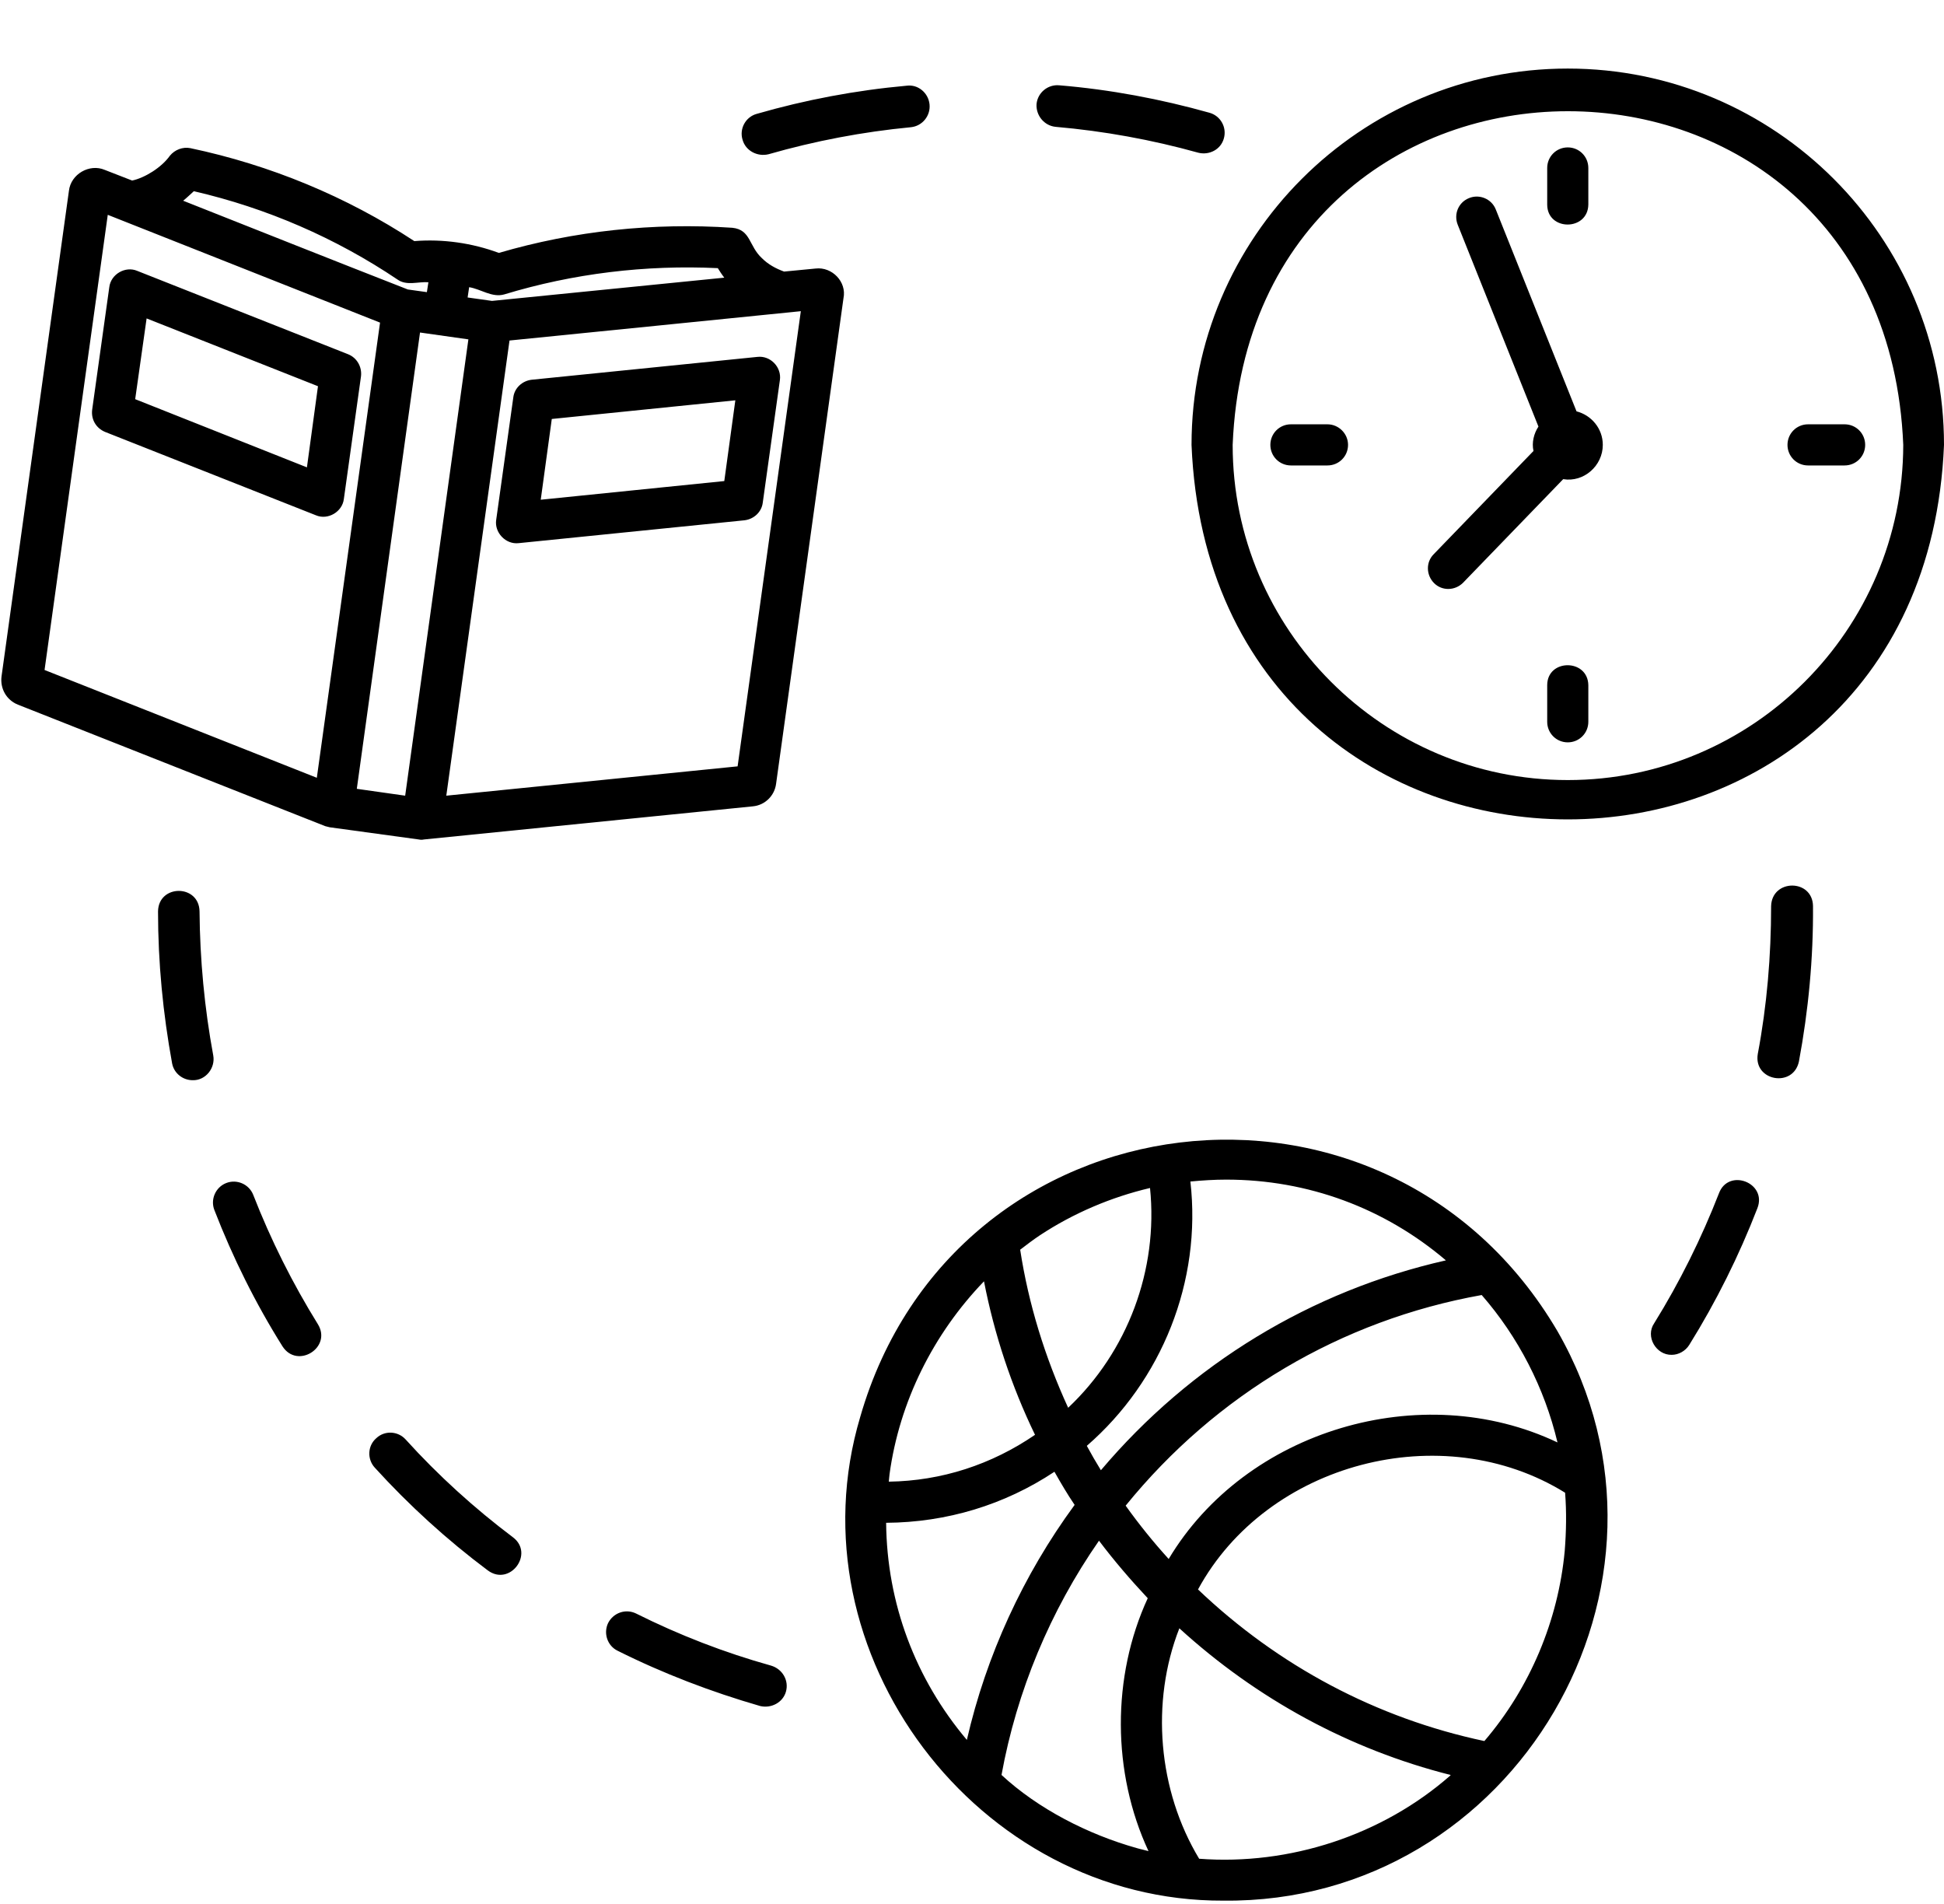
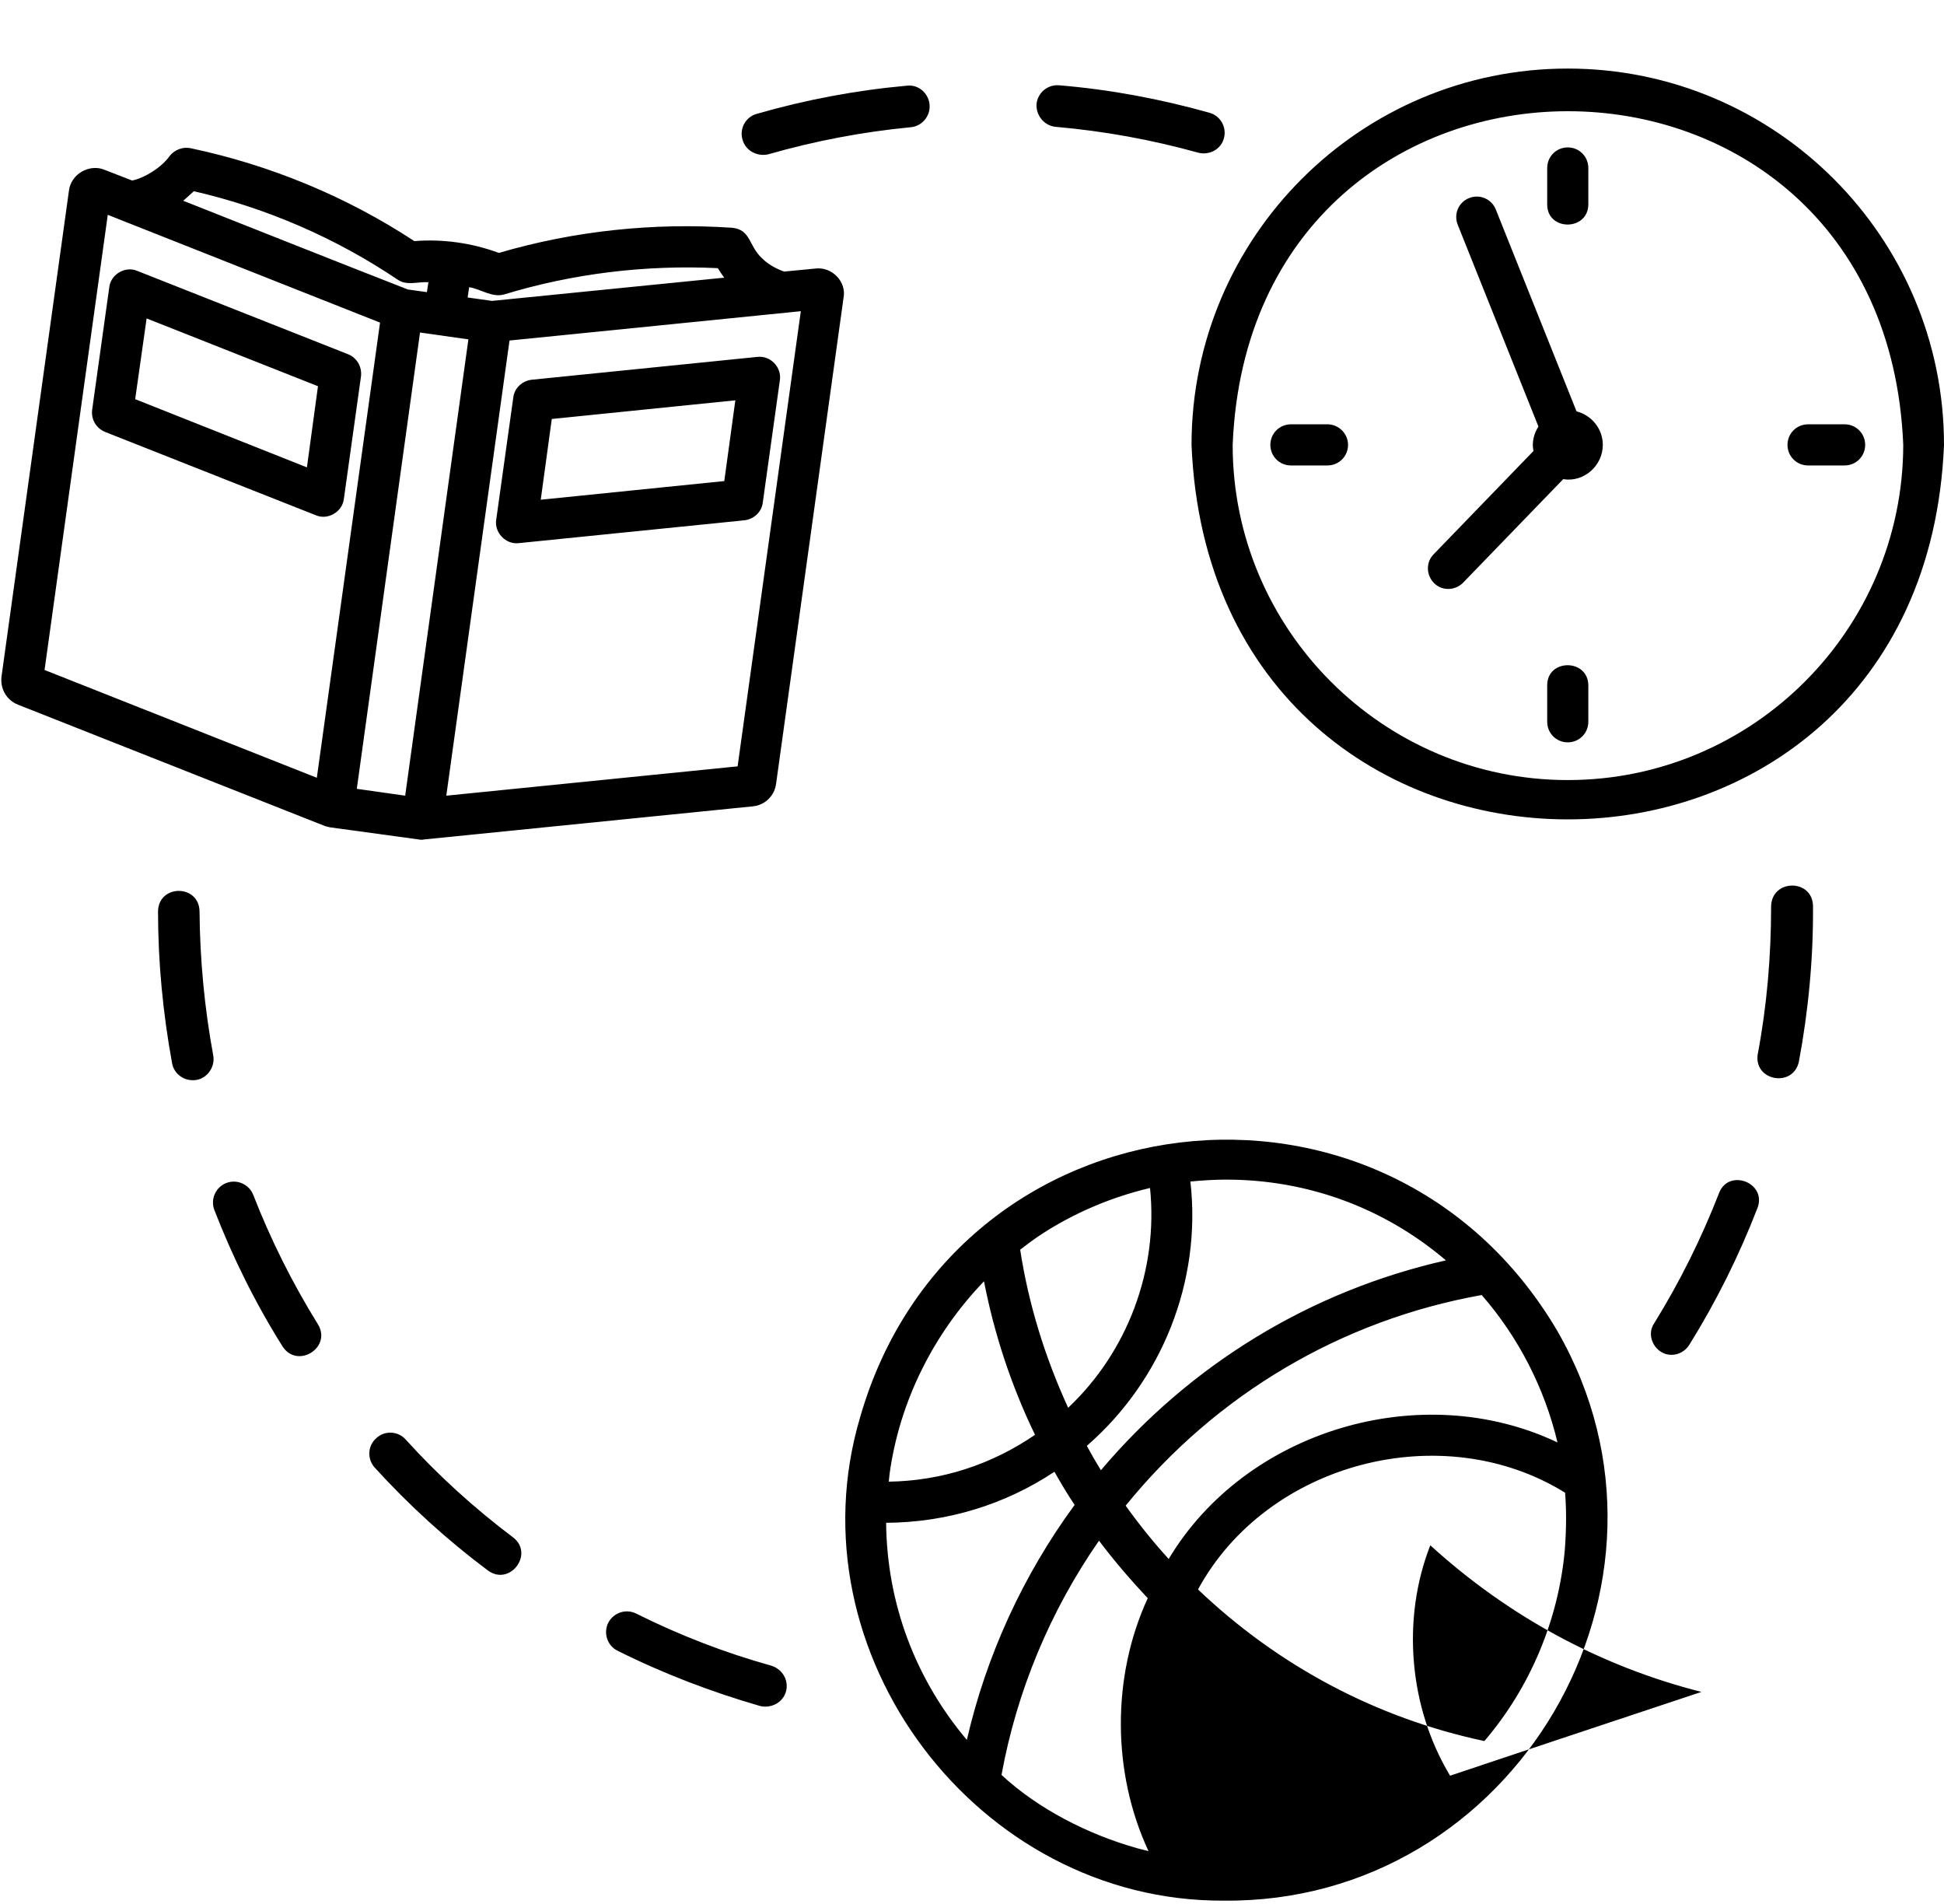
<svg xmlns="http://www.w3.org/2000/svg" height="499.8" preserveAspectRatio="xMidYMid meet" version="1.0" viewBox="0.5 -2.5 510.5 499.8" width="510.5" zoomAndPan="magnify">
  <g id="change1_1">
-     <path d="M409.5,347c-45-76.6-158.5-63-183.1,22.5c-18.5,62,30.8,127.3,95.4,127C398.2,497.3,447.6,413.3,409.5,347z M409.5,376.2 c-35.8-17-81.9-3.2-102.1,30.6c-4-4.4-7.8-9.1-11.3-14c23.7-29.2,56.6-48.7,93.5-55.3C399.2,348.5,406.1,361.9,409.5,376.2z M322.5,307.2c21.5,0,41.6,7.5,57.7,21.2c-35.4,8-67,27.2-90.6,55.1c-1.3-2.1-2.5-4.2-3.7-6.4c19.7-17.1,30.2-43.2,27.2-69.4 C316.3,307.4,319.4,307.2,322.5,307.2z M273.6,321.8c8.8-5.8,18.7-10,28.9-12.4c2.2,21.5-5.9,43-21.5,57.7 c-6.1-13.3-10.4-27.2-12.6-41.5C270.1,324.3,271.8,323,273.6,321.8z M234.1,384.5c2.6-19,11.5-36.8,24.8-50.6 c2.7,13.9,7.2,27.5,13.4,40.3c-11.4,7.8-24.5,12.1-38.4,12.3C234,385.8,234,385.1,234.1,384.5z M233.2,397.3 c15.9-0.1,31.1-4.7,44.2-13.4c1.7,3,3.4,5.9,5.3,8.7c-13.5,18.4-23.2,39.5-28.3,61.7C240.9,438.3,233.4,418.5,233.2,397.3z M299,482.7c-12.8-3.6-25.9-10.3-35.5-19.2c4-22,12.8-43.1,25.6-61.5c4,5.3,8.3,10.3,12.8,15.1c-9.5,20.6-9.4,45.8,0.2,66.4 C301.1,483.2,300,483,299,482.7z M381.3,463.7c-17.8,15.6-42.1,23.6-65.9,21.8c-10.8-17.9-12.8-41.1-5.2-60.5 c20.4,18.6,44.7,31.8,71.2,38.5C381.4,463.6,381.4,463.7,381.3,463.7z M411.4,404.7c-1.7,18.2-9.1,35.9-21.1,49.9 c-28.3-6-54.1-19.7-75.2-39.8c18.1-33.3,64.1-45.4,96.4-25.4C411.9,394.5,411.8,399.6,411.4,404.7z M412.2,15.5 c-54.5,0-98.8,44.3-98.8,98.8c5.4,131.1,192.2,131.1,197.6,0C511,59.8,466.7,15.5,412.2,15.5z M412.2,202.3c-48.5,0-88-39.5-88-88 c4.8-116.8,171.3-116.8,176.1,0C500.2,162.9,460.7,202.3,412.2,202.3z M421.4,114.3c0,5.5-5,9.9-10.4,9l-26.3,27.2 c-2.1,2.1-5.5,2.2-7.6,0.1c-2.1-2.1-2.2-5.5-0.1-7.6l26.2-27.1c-0.5-2.2,0.1-4.6,1.3-6.4l-21.2-53c-1.1-2.8,0.2-5.9,3-7 c2.7-1.1,5.9,0.2,7,3l21.2,53C418.4,106.5,421.4,110,421.4,114.3z M406.8,51.2v-9.6c0-3,2.4-5.4,5.4-5.4s5.4,2.4,5.4,5.4v9.6 C417.5,58.2,406.8,58.2,406.8,51.2z M417.6,177.4v9.6c0,3-2.4,5.4-5.4,5.4s-5.4-2.4-5.4-5.4v-9.6 C406.8,170.4,417.5,170.4,417.6,177.4z M354.5,114.3c0,3-2.4,5.4-5.4,5.4h-9.6c-3,0-5.4-2.4-5.4-5.4c0-3,2.4-5.4,5.4-5.4h9.6 C352,108.9,354.5,111.3,354.5,114.3z M490.3,114.3c0,3-2.4,5.4-5.4,5.4h-9.6c-3,0-5.4-2.4-5.4-5.4c0-3,2.4-5.4,5.4-5.4h9.6 C487.9,108.9,490.3,111.3,490.3,114.3z M56.5,274.6c0.6,3.3-2,6.6-5.4,6.5c-2.6,0-4.9-1.8-5.4-4.4c-2.4-13.1-3.7-26.5-3.7-39.9 c0.1-7.2,10.8-7.2,10.9,0C53,249.4,54.2,262.2,56.5,274.6z M206.9,441.6c-0.8,2.9-3.9,4.5-6.8,3.8c-12.8-3.7-25.4-8.5-37.4-14.5 c-2.7-1.3-3.8-4.6-2.5-7.3c1.4-2.7,4.6-3.8,7.3-2.5c11.4,5.7,23.3,10.3,35.5,13.7C206,435.7,207.7,438.7,206.9,441.6z M195.5,34.2 c-0.9-2.9,0.8-6,3.7-6.8c12.8-3.7,26.1-6.2,39.4-7.4c3-0.4,5.7,1.9,6,4.9c0.3,3-1.9,5.7-4.9,6c-12.6,1.2-25.2,3.6-37.4,7.1 C199.4,38.7,196.3,37.1,195.5,34.2z M135.2,401.1c5.7,4.3-0.8,13-6.6,8.7c-10.7-8-20.7-17.1-29.7-27c-2-2.2-1.9-5.7,0.4-7.7 c2.2-2.1,5.7-1.9,7.7,0.3C115.6,384.9,125.1,393.5,135.2,401.1z M272.7,24.8c0.3-3,3-5.2,6-4.9c13.3,1.1,26.6,3.6,39.4,7.2 c2.9,0.8,4.6,3.8,3.8,6.7c-0.8,3-3.9,4.5-6.7,3.8c-12.2-3.4-24.8-5.7-37.5-6.8C274.7,30.5,272.5,27.8,272.7,24.8z M84,345.2 c3.7,6.1-5.4,11.8-9.3,5.8c-7.1-11.3-13.1-23.4-17.9-35.8c-1.1-2.8,0.3-6,3.1-7.1c2.8-1.1,6,0.3,7.1,3.1 C71.6,323,77.3,334.4,84,345.2z M476.6,235.4c0.1,13.7-1.2,27.4-3.7,40.8c-1.5,7-12,5.1-10.8-2c2.4-12.7,3.5-25.7,3.5-38.8 C465.8,228.2,476.5,228.2,476.6,235.4z M462,314.7c-4.8,12.4-10.8,24.5-17.9,35.9c-1,1.6-2.8,2.6-4.6,2.6c-4.1,0.1-7-4.8-4.6-8.3 c6.7-10.8,12.4-22.3,17-34.1C454.4,304.1,464.6,308,462,314.7z M214.7,68l-8.3,0.8c-2.2-0.8-4.2-1.9-5.8-3.5c-3.5-3.2-2.9-7.5-7.8-8 c-20.7-1.4-41.5,0.8-61.3,6.6c-7-2.6-14.7-3.7-22.2-3.1C91.5,49.1,71.4,40.8,50.5,36.4c-2-0.4-4.1,0.4-5.4,2 c-2.2,3.1-6.6,5.8-9.9,6.5l-7.2-2.8c-4-1.7-8.9,1.1-9.4,5.5c0,0-17.7,127.5-17.7,127.5c-0.4,3.2,1.3,6.2,4.3,7.4 c0,0,80.7,31.9,80.7,31.9c0.4,0.1,0.8,0.2,1.2,0.3c0,0,23.4,3.2,23.4,3.2c0.4,0.1,0.9,0.1,1.3,0c0,0,86.4-8.7,86.4-8.7 c3.2-0.3,5.7-2.8,6.1-5.9l17.7-127.5C222.9,71.5,219,67.5,214.7,68z M123.7,72.9c3.1,0.5,6,2.8,9.2,1.9C151,69.3,170,67,189,67.9 c0.5,0.8,1,1.6,1.7,2.5c-15.2,1.5-45.8,4.6-61,6.1c0,0-6.4-0.9-6.4-0.9L123.7,72.9z M51.4,47.7c19.1,4.4,37.3,12.3,53.5,23.2 c2.4,1.7,5.4,0.5,8.1,0.7l-0.4,2.6l-5-0.7c-19.7-7.7-39.3-15.5-59-23.3C49.6,49.4,50.5,48.5,51.4,47.7z M83.7,201.7l-71.5-28.3 L28.8,53.9c11.6,4.6,59.1,23.4,71.5,28.3L83.7,201.7z M106.9,206.4l-12.7-1.8c4.1-29.9,12.5-90,16.6-119.8l12.7,1.8L106.9,206.4z M194.2,198.7l-76.5,7.7c3-21.8,13.8-99.2,16.6-119.5c20.1-2,56.6-5.7,76.5-7.7L194.2,198.7z M91.9,90.5L36.5,68.6 c-3.1-1.3-6.9,0.9-7.3,4.3c0,0-4.5,32.2-4.5,32.2c-0.3,2.5,1,4.8,3.4,5.8l55.4,21.9c3.1,1.3,6.9-0.9,7.3-4.3c0,0,4.5-32.2,4.5-32.2 C95.6,93.8,94.2,91.4,91.9,90.5z M81.1,120.2L36,102.3L39,81.1L84,98.9L81.1,120.2z M199.4,91.2l-59.3,6c-2.5,0.3-4.5,2.2-4.8,4.6 l-4.5,32.2c-0.5,3.3,2.5,6.5,5.9,6.1c0,0,59.3-6,59.3-6c2.5-0.3,4.5-2.2,4.8-4.6l4.5-32.2C205.8,93.9,202.8,90.8,199.4,91.2z M190.7,123.8l-48.2,4.9l2.9-21.2l48.2-4.9L190.7,123.8z" />
+     <path d="M409.5,347c-45-76.6-158.5-63-183.1,22.5c-18.5,62,30.8,127.3,95.4,127C398.2,497.3,447.6,413.3,409.5,347z M409.5,376.2 c-35.8-17-81.9-3.2-102.1,30.6c-4-4.4-7.8-9.1-11.3-14c23.7-29.2,56.6-48.7,93.5-55.3C399.2,348.5,406.1,361.9,409.5,376.2z M322.5,307.2c21.5,0,41.6,7.5,57.7,21.2c-35.4,8-67,27.2-90.6,55.1c-1.3-2.1-2.5-4.2-3.7-6.4c19.7-17.1,30.2-43.2,27.2-69.4 C316.3,307.4,319.4,307.2,322.5,307.2z M273.6,321.8c8.8-5.8,18.7-10,28.9-12.4c2.2,21.5-5.9,43-21.5,57.7 c-6.1-13.3-10.4-27.2-12.6-41.5C270.1,324.3,271.8,323,273.6,321.8z M234.1,384.5c2.6-19,11.5-36.8,24.8-50.6 c2.7,13.9,7.2,27.5,13.4,40.3c-11.4,7.8-24.5,12.1-38.4,12.3C234,385.8,234,385.1,234.1,384.5z M233.2,397.3 c15.9-0.1,31.1-4.7,44.2-13.4c1.7,3,3.4,5.9,5.3,8.7c-13.5,18.4-23.2,39.5-28.3,61.7C240.9,438.3,233.4,418.5,233.2,397.3z M299,482.7c-12.8-3.6-25.9-10.3-35.5-19.2c4-22,12.8-43.1,25.6-61.5c4,5.3,8.3,10.3,12.8,15.1c-9.5,20.6-9.4,45.8,0.2,66.4 C301.1,483.2,300,483,299,482.7z M381.3,463.7c-10.8-17.9-12.8-41.1-5.2-60.5 c20.4,18.6,44.7,31.8,71.2,38.5C381.4,463.6,381.4,463.7,381.3,463.7z M411.4,404.7c-1.7,18.2-9.1,35.9-21.1,49.9 c-28.3-6-54.1-19.7-75.2-39.8c18.1-33.3,64.1-45.4,96.4-25.4C411.9,394.5,411.8,399.6,411.4,404.7z M412.2,15.5 c-54.5,0-98.8,44.3-98.8,98.8c5.4,131.1,192.2,131.1,197.6,0C511,59.8,466.7,15.5,412.2,15.5z M412.2,202.3c-48.5,0-88-39.5-88-88 c4.8-116.8,171.3-116.8,176.1,0C500.2,162.9,460.7,202.3,412.2,202.3z M421.4,114.3c0,5.5-5,9.9-10.4,9l-26.3,27.2 c-2.1,2.1-5.5,2.2-7.6,0.1c-2.1-2.1-2.2-5.5-0.1-7.6l26.2-27.1c-0.5-2.2,0.1-4.6,1.3-6.4l-21.2-53c-1.1-2.8,0.2-5.9,3-7 c2.7-1.1,5.9,0.2,7,3l21.2,53C418.4,106.5,421.4,110,421.4,114.3z M406.8,51.2v-9.6c0-3,2.4-5.4,5.4-5.4s5.4,2.4,5.4,5.4v9.6 C417.5,58.2,406.8,58.2,406.8,51.2z M417.6,177.4v9.6c0,3-2.4,5.4-5.4,5.4s-5.4-2.4-5.4-5.4v-9.6 C406.8,170.4,417.5,170.4,417.6,177.4z M354.5,114.3c0,3-2.4,5.4-5.4,5.4h-9.6c-3,0-5.4-2.4-5.4-5.4c0-3,2.4-5.4,5.4-5.4h9.6 C352,108.9,354.5,111.3,354.5,114.3z M490.3,114.3c0,3-2.4,5.4-5.4,5.4h-9.6c-3,0-5.4-2.4-5.4-5.4c0-3,2.4-5.4,5.4-5.4h9.6 C487.9,108.9,490.3,111.3,490.3,114.3z M56.5,274.6c0.6,3.3-2,6.6-5.4,6.5c-2.6,0-4.9-1.8-5.4-4.4c-2.4-13.1-3.7-26.5-3.7-39.9 c0.1-7.2,10.8-7.2,10.9,0C53,249.4,54.2,262.2,56.5,274.6z M206.9,441.6c-0.8,2.9-3.9,4.5-6.8,3.8c-12.8-3.7-25.4-8.5-37.4-14.5 c-2.7-1.3-3.8-4.6-2.5-7.3c1.4-2.7,4.6-3.8,7.3-2.5c11.4,5.7,23.3,10.3,35.5,13.7C206,435.7,207.7,438.7,206.9,441.6z M195.5,34.2 c-0.9-2.9,0.8-6,3.7-6.8c12.8-3.7,26.1-6.2,39.4-7.4c3-0.4,5.7,1.9,6,4.9c0.3,3-1.9,5.7-4.9,6c-12.6,1.2-25.2,3.6-37.4,7.1 C199.4,38.7,196.3,37.1,195.5,34.2z M135.2,401.1c5.7,4.3-0.8,13-6.6,8.7c-10.7-8-20.7-17.1-29.7-27c-2-2.2-1.9-5.7,0.4-7.7 c2.2-2.1,5.7-1.9,7.7,0.3C115.6,384.9,125.1,393.5,135.2,401.1z M272.7,24.8c0.3-3,3-5.2,6-4.9c13.3,1.1,26.6,3.6,39.4,7.2 c2.9,0.8,4.6,3.8,3.8,6.7c-0.8,3-3.9,4.5-6.7,3.8c-12.2-3.4-24.8-5.7-37.5-6.8C274.7,30.5,272.5,27.8,272.7,24.8z M84,345.2 c3.7,6.1-5.4,11.8-9.3,5.8c-7.1-11.3-13.1-23.4-17.9-35.8c-1.1-2.8,0.3-6,3.1-7.1c2.8-1.1,6,0.3,7.1,3.1 C71.6,323,77.3,334.4,84,345.2z M476.6,235.4c0.1,13.7-1.2,27.4-3.7,40.8c-1.5,7-12,5.1-10.8-2c2.4-12.7,3.5-25.7,3.5-38.8 C465.8,228.2,476.5,228.2,476.6,235.4z M462,314.7c-4.8,12.4-10.8,24.5-17.9,35.9c-1,1.6-2.8,2.6-4.6,2.6c-4.1,0.1-7-4.8-4.6-8.3 c6.7-10.8,12.4-22.3,17-34.1C454.4,304.1,464.6,308,462,314.7z M214.7,68l-8.3,0.8c-2.2-0.8-4.2-1.9-5.8-3.5c-3.5-3.2-2.9-7.5-7.8-8 c-20.7-1.4-41.5,0.8-61.3,6.6c-7-2.6-14.7-3.7-22.2-3.1C91.5,49.1,71.4,40.8,50.5,36.4c-2-0.4-4.1,0.4-5.4,2 c-2.2,3.1-6.6,5.8-9.9,6.5l-7.2-2.8c-4-1.7-8.9,1.1-9.4,5.5c0,0-17.7,127.5-17.7,127.5c-0.4,3.2,1.3,6.2,4.3,7.4 c0,0,80.7,31.9,80.7,31.9c0.4,0.1,0.8,0.2,1.2,0.3c0,0,23.4,3.2,23.4,3.2c0.4,0.1,0.9,0.1,1.3,0c0,0,86.4-8.7,86.4-8.7 c3.2-0.3,5.7-2.8,6.1-5.9l17.7-127.5C222.9,71.5,219,67.5,214.7,68z M123.7,72.9c3.1,0.5,6,2.8,9.2,1.9C151,69.3,170,67,189,67.9 c0.5,0.8,1,1.6,1.7,2.5c-15.2,1.5-45.8,4.6-61,6.1c0,0-6.4-0.9-6.4-0.9L123.7,72.9z M51.4,47.7c19.1,4.4,37.3,12.3,53.5,23.2 c2.4,1.7,5.4,0.5,8.1,0.7l-0.4,2.6l-5-0.7c-19.7-7.7-39.3-15.5-59-23.3C49.6,49.4,50.5,48.5,51.4,47.7z M83.7,201.7l-71.5-28.3 L28.8,53.9c11.6,4.6,59.1,23.4,71.5,28.3L83.7,201.7z M106.9,206.4l-12.7-1.8c4.1-29.9,12.5-90,16.6-119.8l12.7,1.8L106.9,206.4z M194.2,198.7l-76.5,7.7c3-21.8,13.8-99.2,16.6-119.5c20.1-2,56.6-5.7,76.5-7.7L194.2,198.7z M91.9,90.5L36.5,68.6 c-3.1-1.3-6.9,0.9-7.3,4.3c0,0-4.5,32.2-4.5,32.2c-0.3,2.5,1,4.8,3.4,5.8l55.4,21.9c3.1,1.3,6.9-0.9,7.3-4.3c0,0,4.5-32.2,4.5-32.2 C95.6,93.8,94.2,91.4,91.9,90.5z M81.1,120.2L36,102.3L39,81.1L84,98.9L81.1,120.2z M199.4,91.2l-59.3,6c-2.5,0.3-4.5,2.2-4.8,4.6 l-4.5,32.2c-0.5,3.3,2.5,6.5,5.9,6.1c0,0,59.3-6,59.3-6c2.5-0.3,4.5-2.2,4.8-4.6l4.5-32.2C205.8,93.9,202.8,90.8,199.4,91.2z M190.7,123.8l-48.2,4.9l2.9-21.2l48.2-4.9L190.7,123.8z" />
  </g>
</svg>